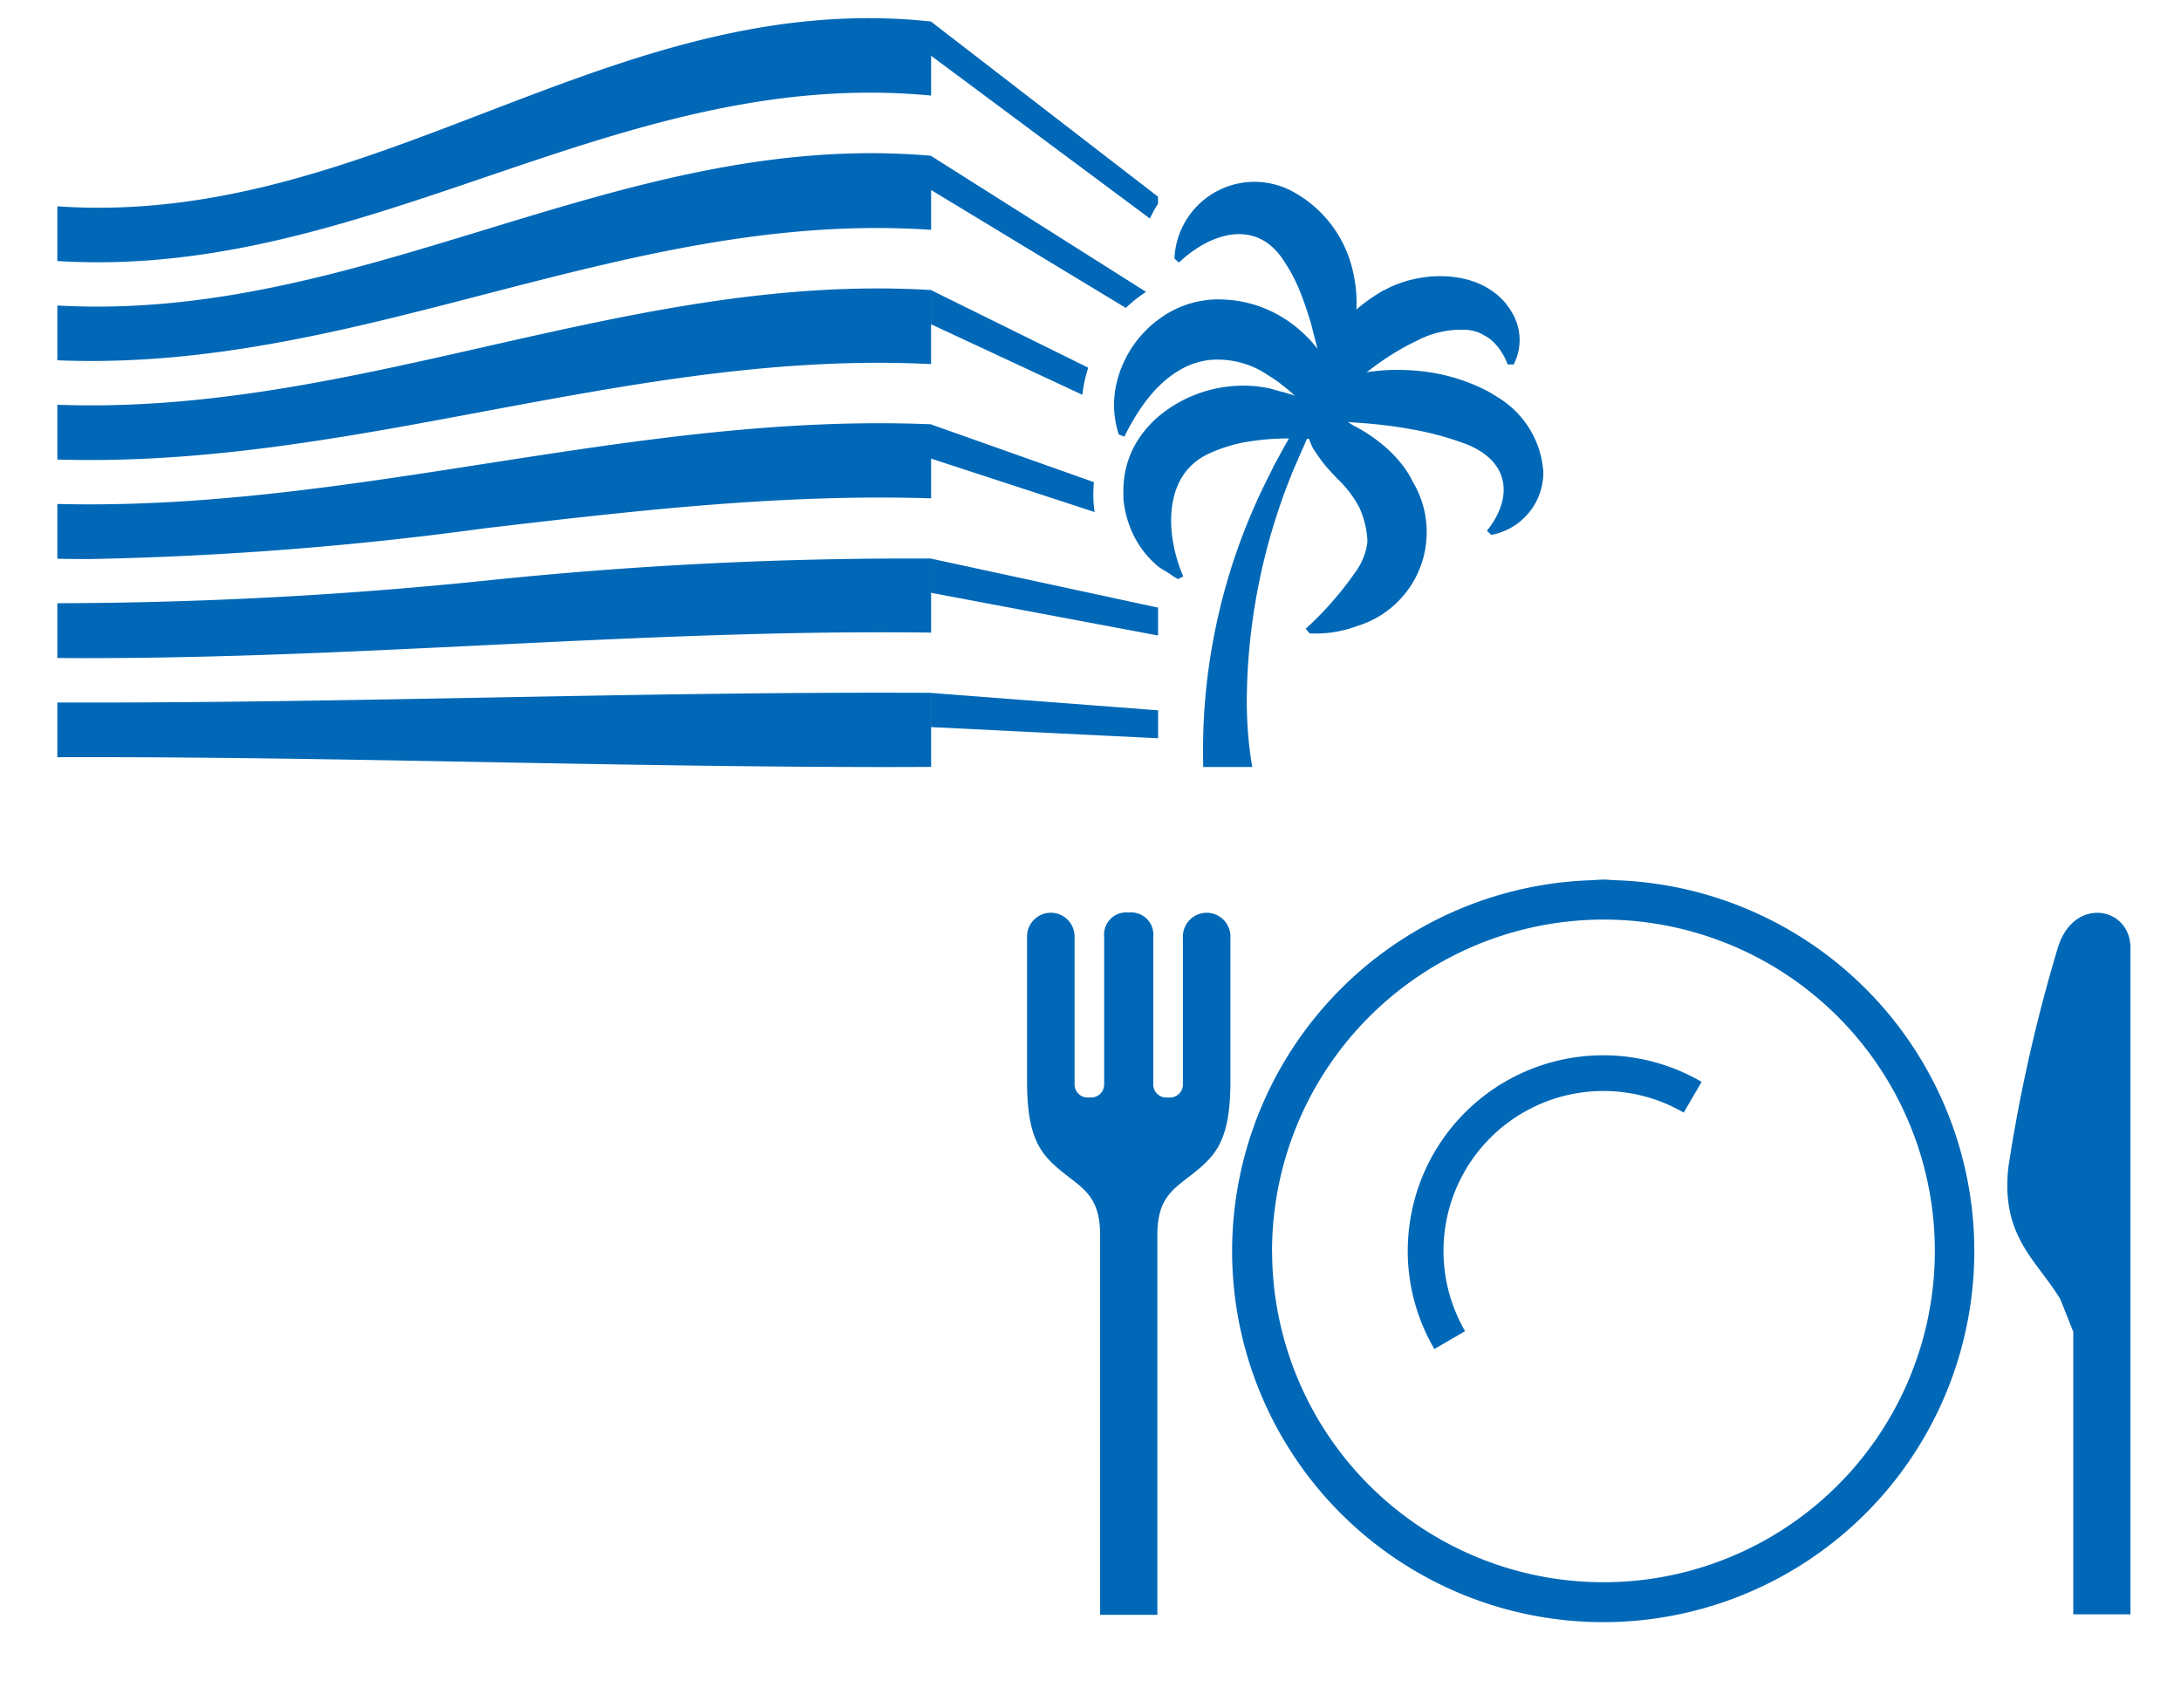
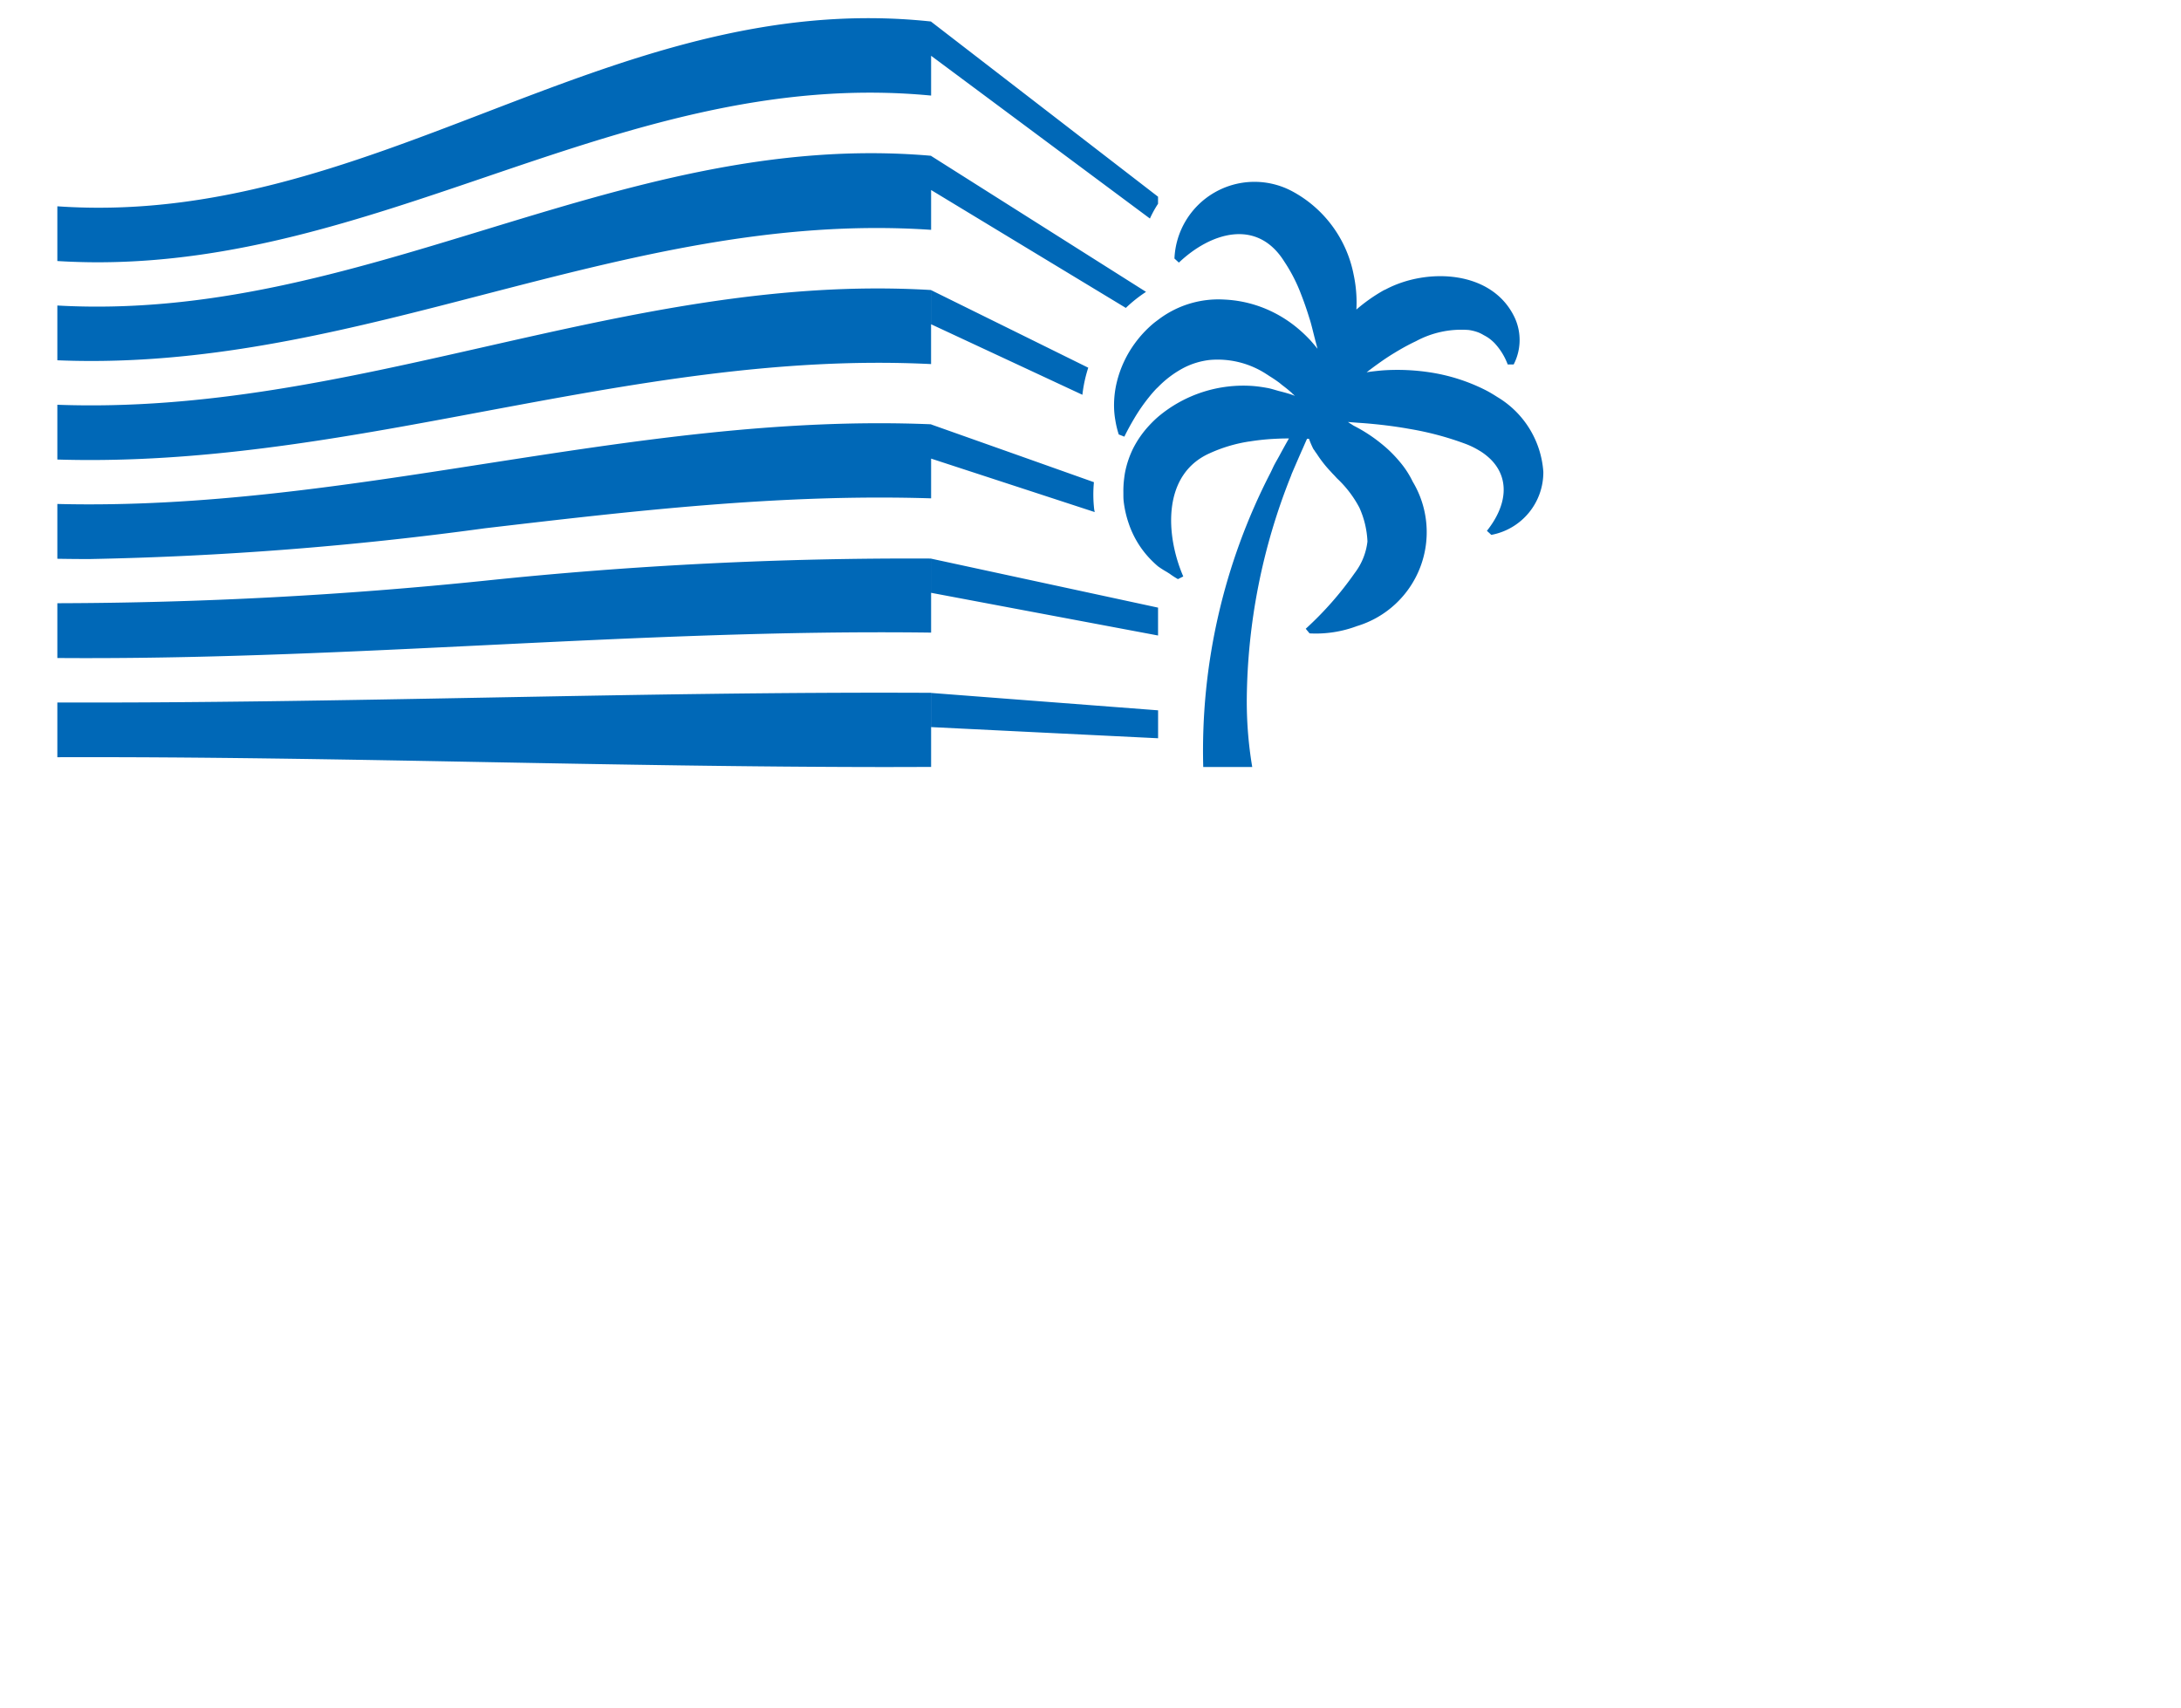
<svg xmlns="http://www.w3.org/2000/svg" width="120" height="94" viewBox="0 0 120 94">
  <g transform="translate(-746 -1006)">
-     <rect width="120" height="94" transform="translate(746 1006)" fill="red" opacity="0" />
    <path d="M65.618,41.206h-2.57a33.359,33.359,0,0,1,3.7-16.19c.07-.138.13-.28.2-.418.091-.174.192-.342.286-.516l.07-.13c.135-.247.27-.493.41-.738.015-.029.032-.06.049-.088h-.14c-.25,0-.5.013-.747.026a12.359,12.359,0,0,0-1.293.143l-.018,0a8.183,8.183,0,0,0-2.157.644c-2.635,1.168-2.435,4.522-1.459,6.78l-.293.148a4.871,4.871,0,0,1-.462-.3c-.044-.028-.088-.052-.13-.083a5.638,5.638,0,0,1-.5-.317c-.146-.122-.283-.254-.415-.389a5.237,5.237,0,0,1-1.21-2,5.812,5.812,0,0,1-.27-1.2c-.018-.166-.013-.322-.015-.483a5.538,5.538,0,0,1,.041-.755c.018-.15.039-.3.071-.444a5.282,5.282,0,0,1,.428-1.227,5.517,5.517,0,0,1,.87-1.246,6.292,6.292,0,0,1,.5-.488,7.272,7.272,0,0,1,5.282-1.69c.226.021.449.052.673.093l.067.011c.2.038.384.1.576.153l.015.005c.283.072.566.145.836.244l.081.034c-.037-.031-.071-.07-.11-.1s-.054-.057-.085-.083c-.174-.156-.345-.289-.519-.421-.046-.038-.1-.083-.145-.119-.185-.138-.369-.259-.553-.373-.044-.029-.091-.063-.135-.088a4.912,4.912,0,0,0-3.159-.792A4.156,4.156,0,0,0,62,19.227,5.638,5.638,0,0,0,60.561,20.3c-.037.036-.075.07-.114.109-.135.145-.27.3-.4.465a9.746,9.746,0,0,0-.808,1.173c-.184.311-.363.634-.532.981l-.25-.1-.044-.015-.013-.005a5.141,5.141,0,0,1-.187-.776,4.686,4.686,0,0,1-.068-.6,5.394,5.394,0,0,1,.153-1.526,6.042,6.042,0,0,1,.994-2.123,6.18,6.18,0,0,1,.976-1.054c.093-.08.192-.153.291-.226a5.456,5.456,0,0,1,3.657-1.119,6.681,6.681,0,0,1,2.575.646,6.908,6.908,0,0,1,1.588,1.049c.166.145.328.3.483.462.049.052.1.1.143.156.114.13.223.259.33.395-.039-.166-.088-.33-.13-.493-.008-.039-.018-.078-.029-.117-.083-.319-.156-.641-.25-.955-.021-.068-.044-.135-.065-.205-.127-.412-.27-.82-.426-1.22a8.935,8.935,0,0,0-.927-1.809c-1.5-2.4-4.055-1.6-5.8.057l-.179-.164-.052-.049-.013-.01A4.407,4.407,0,0,1,67.895,9.5a6.644,6.644,0,0,1,3.431,4.626,7.328,7.328,0,0,1,.148,1.121,7.053,7.053,0,0,1,0,.786,9.255,9.255,0,0,1,1.5-1.057c.039-.021.086-.036.124-.057,2.259-1.194,5.864-1.062,7.092,1.571a2.934,2.934,0,0,1-.062,2.565H79.8a3.521,3.521,0,0,0-.68-1.127l-.023-.026a2.469,2.469,0,0,0-.369-.317,2.681,2.681,0,0,0-.25-.145,2.1,2.1,0,0,0-.267-.138,2.5,2.5,0,0,0-.55-.143,5.255,5.255,0,0,0-2.908.615c-.337.158-.669.337-.992.529-.054.031-.111.065-.166.1-.335.2-.657.418-.958.636-.211.15-.408.3-.6.446.153-.026.309-.044.467-.063.194-.021.389-.041.589-.052a11.9,11.9,0,0,1,2.38.112,10.157,10.157,0,0,1,3.117.989c.226.116.439.247.649.381a5.21,5.21,0,0,1,2.521,4.109,3.5,3.5,0,0,1-2.863,3.471l-.114-.107-.117-.106-.01-.01c1.137-1.433,1.236-2.892.223-3.918l0,0a3.373,3.373,0,0,0-.587-.465l-.024-.013a4.509,4.509,0,0,0-.776-.384,16.785,16.785,0,0,0-3.128-.833c-.42-.076-.844-.138-1.269-.19-.117-.015-.236-.028-.353-.041-.381-.041-.763-.075-1.147-.1l-.317-.024c-.091-.005-.179-.015-.267-.021.068.049.138.093.208.135l.085.057c.026.01.052.029.078.041a8.424,8.424,0,0,1,1.417.922c.107.085.211.172.314.262a7.1,7.1,0,0,1,.753.779,5.12,5.12,0,0,1,.711,1.093,5.4,5.4,0,0,1-3.073,7.943,6.431,6.431,0,0,1-2.606.4l-.166-.2-.033-.042-.011-.013a18.408,18.408,0,0,0,2.695-3.066,3.52,3.52,0,0,0,.7-1.734,5.021,5.021,0,0,0-.447-1.869,6.1,6.1,0,0,0-1.222-1.6c-.07-.073-.138-.153-.211-.226s-.13-.145-.2-.215a6.7,6.7,0,0,1-.688-.883c-.041-.065-.091-.122-.13-.189-.026-.044-.06-.078-.085-.122a4.854,4.854,0,0,1-.234-.55l-.106,0c-.086.189-.169.381-.252.571l-.042.091-.078.177c-.145.332-.29.667-.433,1l-.029.068c-.021.049-.036.1-.057.153a33.785,33.785,0,0,0-2.425,12.236,21.756,21.756,0,0,0,.3,3.767Zm-42.1-.272C15.678,40.788,7.84,40.642,0,40.666V37.655c7.843.024,15.684-.122,23.525-.268,8.182-.153,16.365-.305,24.55-.264V41.2q-1.387.007-2.773.007C38.038,41.2,30.777,41.069,23.516,40.934Zm30.029-1.655-5.469-.27V37.129l5.469.42,7.017.537v1.537ZM0,35.207V32.193a234.294,234.294,0,0,0,23.519-1.239,224.394,224.394,0,0,1,24.556-1.219v4.075c-8.2-.108-16.37.293-24.544.692-7.257.355-14.514.711-21.79.711Q.871,35.214,0,35.207ZM53.545,32.65l-5.469-1.03V29.74l5.469,1.181,7.017,1.514v1.534ZM0,29.746V26.731c7.987.2,15.754-1,23.517-2.21,8.107-1.26,16.21-2.52,24.558-2.174v4.075c-8.28-.26-16.419.694-24.559,1.648A186.541,186.541,0,0,1,1.76,29.762Q.881,29.762,0,29.746Zm53.547-3.723-5.472-1.788v-1.88l5.472,1.939,3.486,1.238a7.122,7.122,0,0,0,.01,1.453c.005.065.023.127.033.192ZM0,24.286V21.272c8.134.3,15.821-1.444,23.5-3.183,8.031-1.819,16.054-3.638,24.573-3.13v4.075c-8.42-.418-16.492,1.093-24.569,2.6C16.357,22.976,9.2,24.313,1.8,24.313Q.9,24.313,0,24.286Zm53.547-4.893-5.472-2.55V14.965l5.472,2.7,3.174,1.568a7.6,7.6,0,0,0-.322,1.49ZM0,18.825V15.811c8.332.468,15.923-1.846,23.5-4.16C31.428,9.232,39.34,6.812,48.075,7.572V7.58l5.469,3.46L59.9,15.06a7.668,7.668,0,0,0-1.111.883l-5.246-3.175L48.075,9.456v2.191C39.464,11.063,31.487,13.134,23.5,15.2,16.443,17.034,9.38,18.863,1.866,18.863Q.938,18.863,0,18.825Zm0-5.462V10.352c8.557.592,16.033-2.273,23.493-5.137C31.3,2.218,39.086-.78,48.075.184V.192l6.871,5.3,5.615,4.332v.389a6.036,6.036,0,0,0-.447.812l-6.57-4.888L48.075,2.069V4.259C39.23,3.41,31.371,6.087,23.5,8.765,16.637,11.1,9.766,13.432,2.222,13.432Q1.121,13.432,0,13.363Z" transform="translate(749.155 1007)" fill="#0068b7" stroke="rgba(0,0,0,0)" stroke-miterlimit="10" stroke-width="1" />
-     <path d="M11.282,20.429A20.437,20.437,0,0,1,31.07.034C31.286.026,31.5,0,31.711,0s.426.026.641.034a20.418,20.418,0,1,1-21.07,20.4Zm2.2,0A18.232,18.232,0,1,0,31.711,2.2,18.258,18.258,0,0,0,13.478,20.429ZM4.019,40.456V19.547c0-2.051-.9-2.526-1.944-3.354C.774,15.165-.015,14.311,0,11.012V3.193a1.308,1.308,0,1,1,2.614-.021v8.1a.717.717,0,0,0,.719.719h.192a.716.716,0,0,0,.716-.719V3.143A1.223,1.223,0,0,1,5.594,1.812a1.222,1.222,0,0,1,1.35,1.331v8.131a.717.717,0,0,0,.719.719h.192a.717.717,0,0,0,.719-.719v-8.1a1.308,1.308,0,1,1,2.614.021v7.819c.013,3.3-.776,4.153-2.077,5.181-1.049.828-1.942,1.3-1.942,3.354V40.456ZM60.7,40.43H57.563V24.881l-.711-1.788c-1.288-2.145-3.289-3.432-2.858-7.289a88.137,88.137,0,0,1,2.715-12.04c.859-2.861,4-2.287,4,0V40.43Zm-39.753-20a10.754,10.754,0,0,1,16.167-9.3l-.984,1.692A8.8,8.8,0,0,0,24.1,24.848l-1.69.984A10.7,10.7,0,0,1,20.944,20.429Z" transform="translate(802.51 1054.4)" fill="#0068b7" stroke="rgba(0,0,0,0)" stroke-miterlimit="10" stroke-width="1" />
  </g>
</svg>